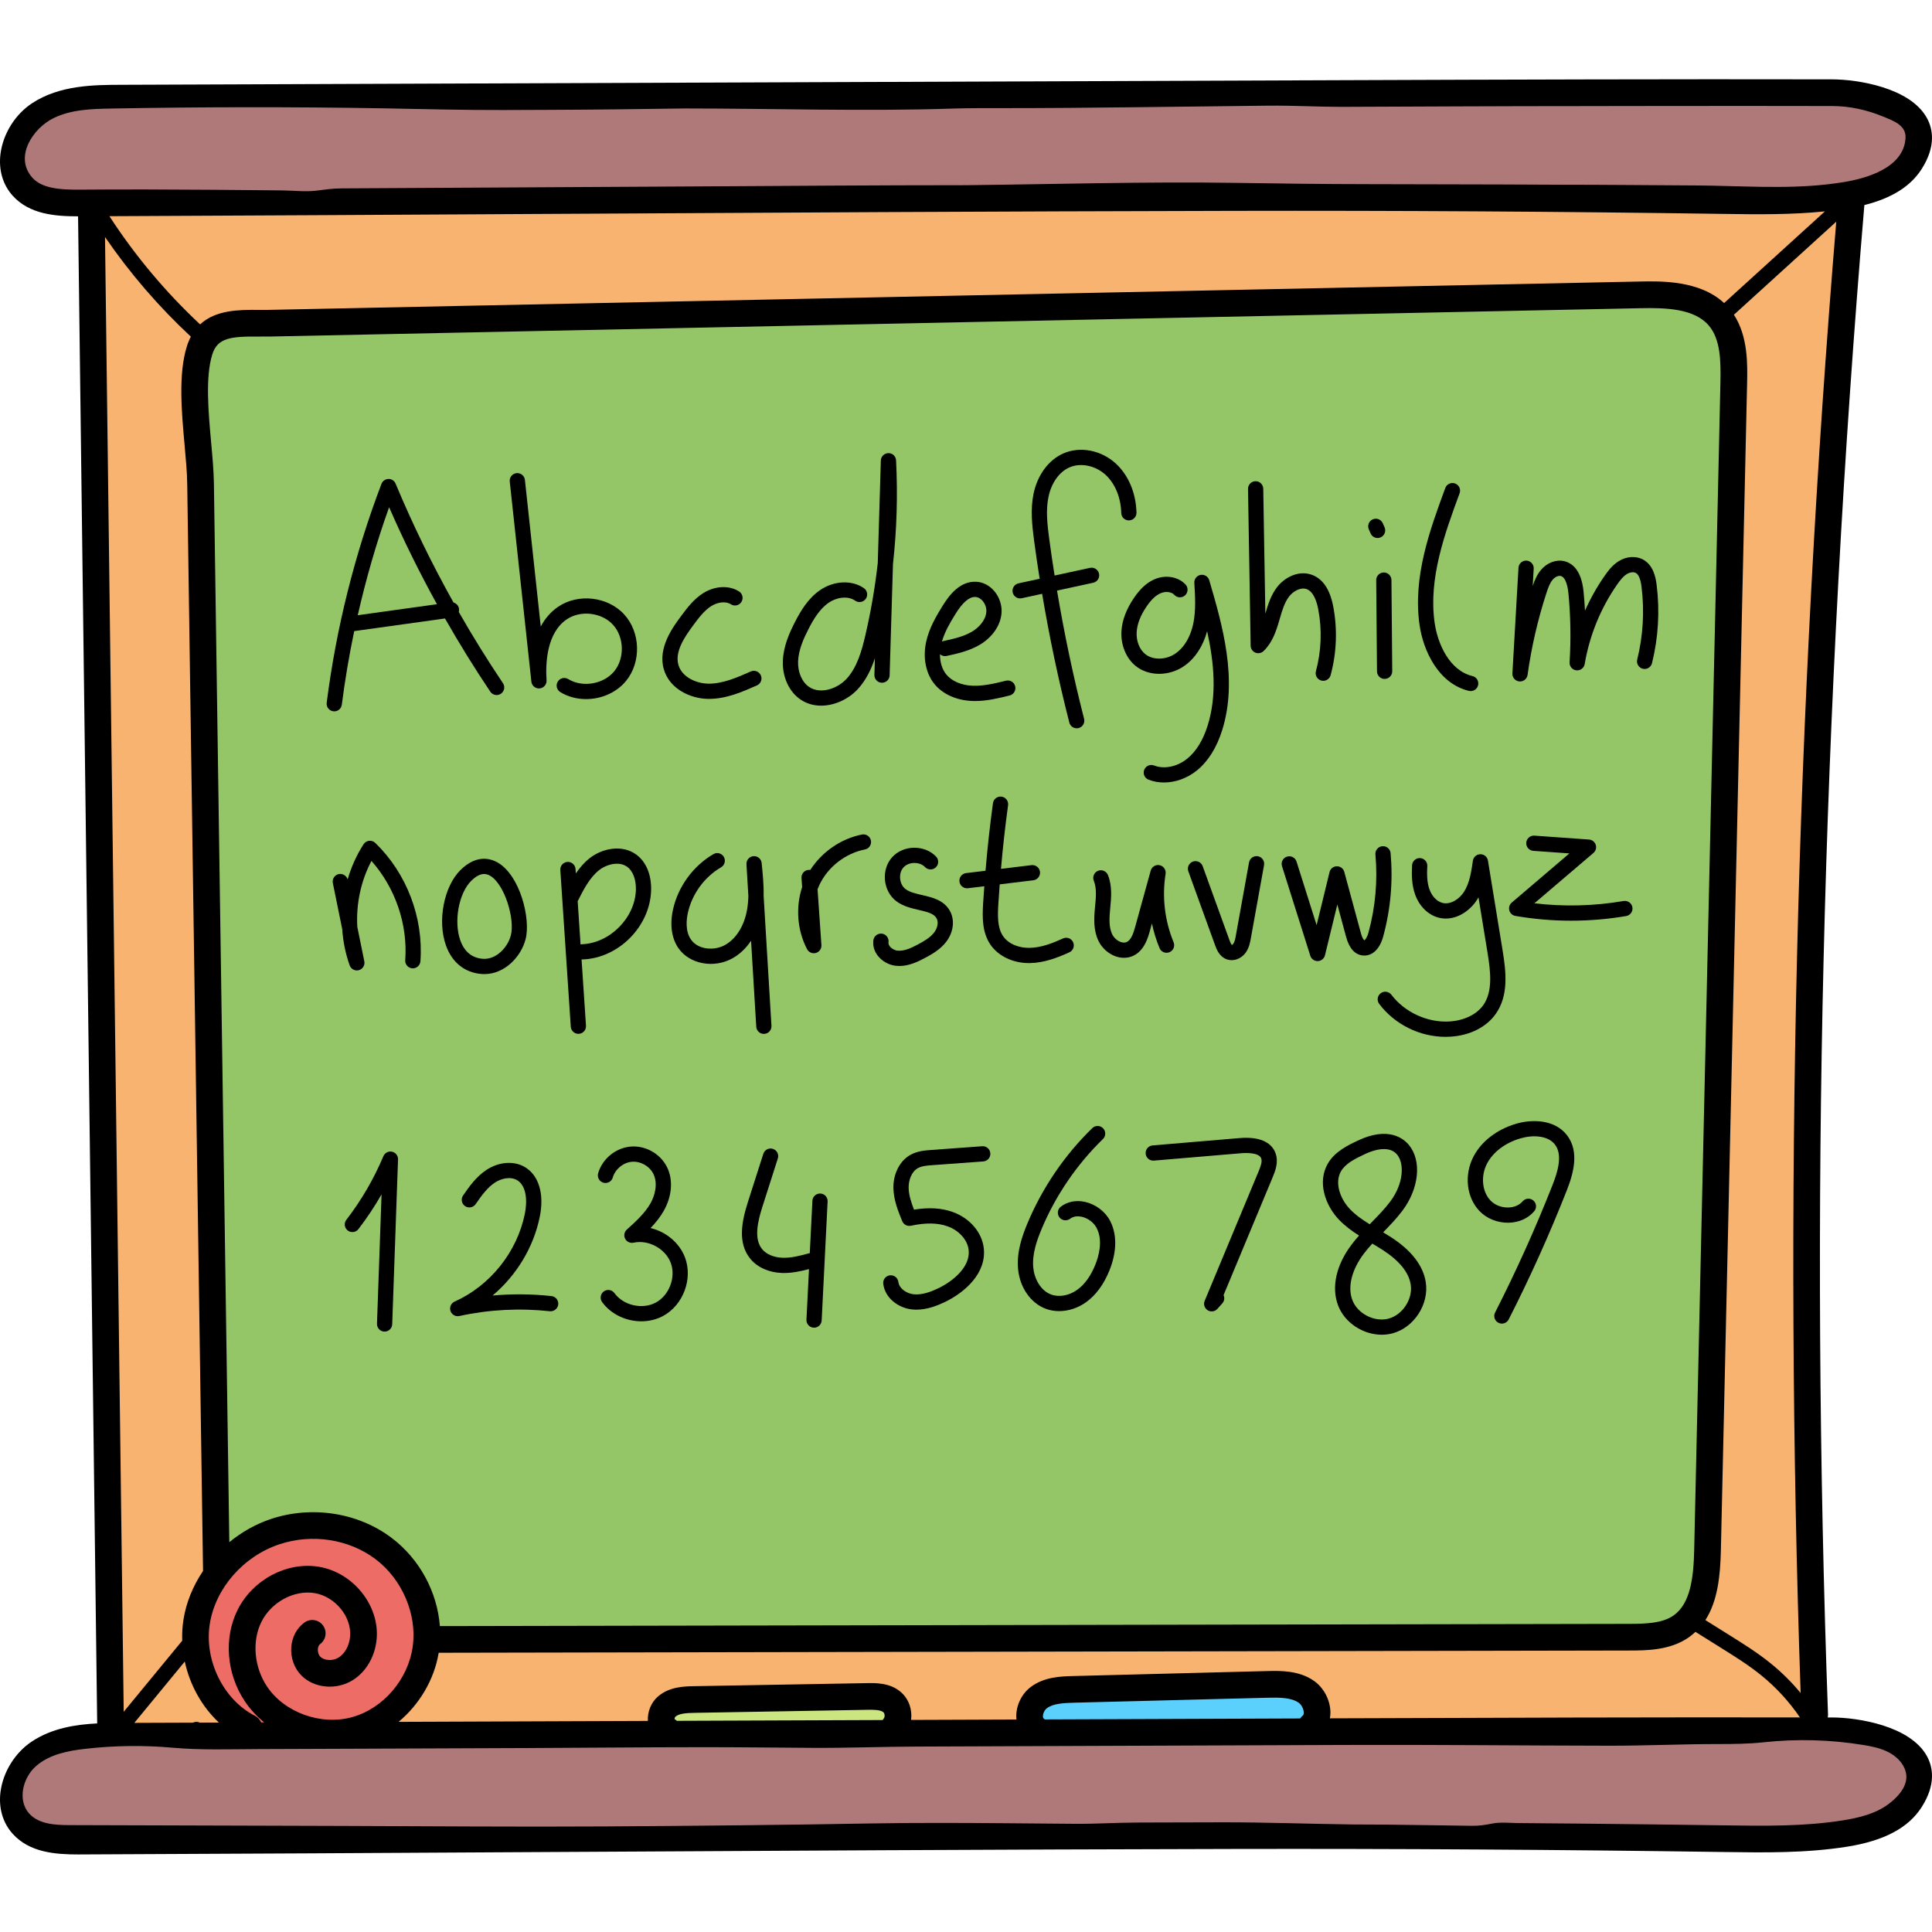
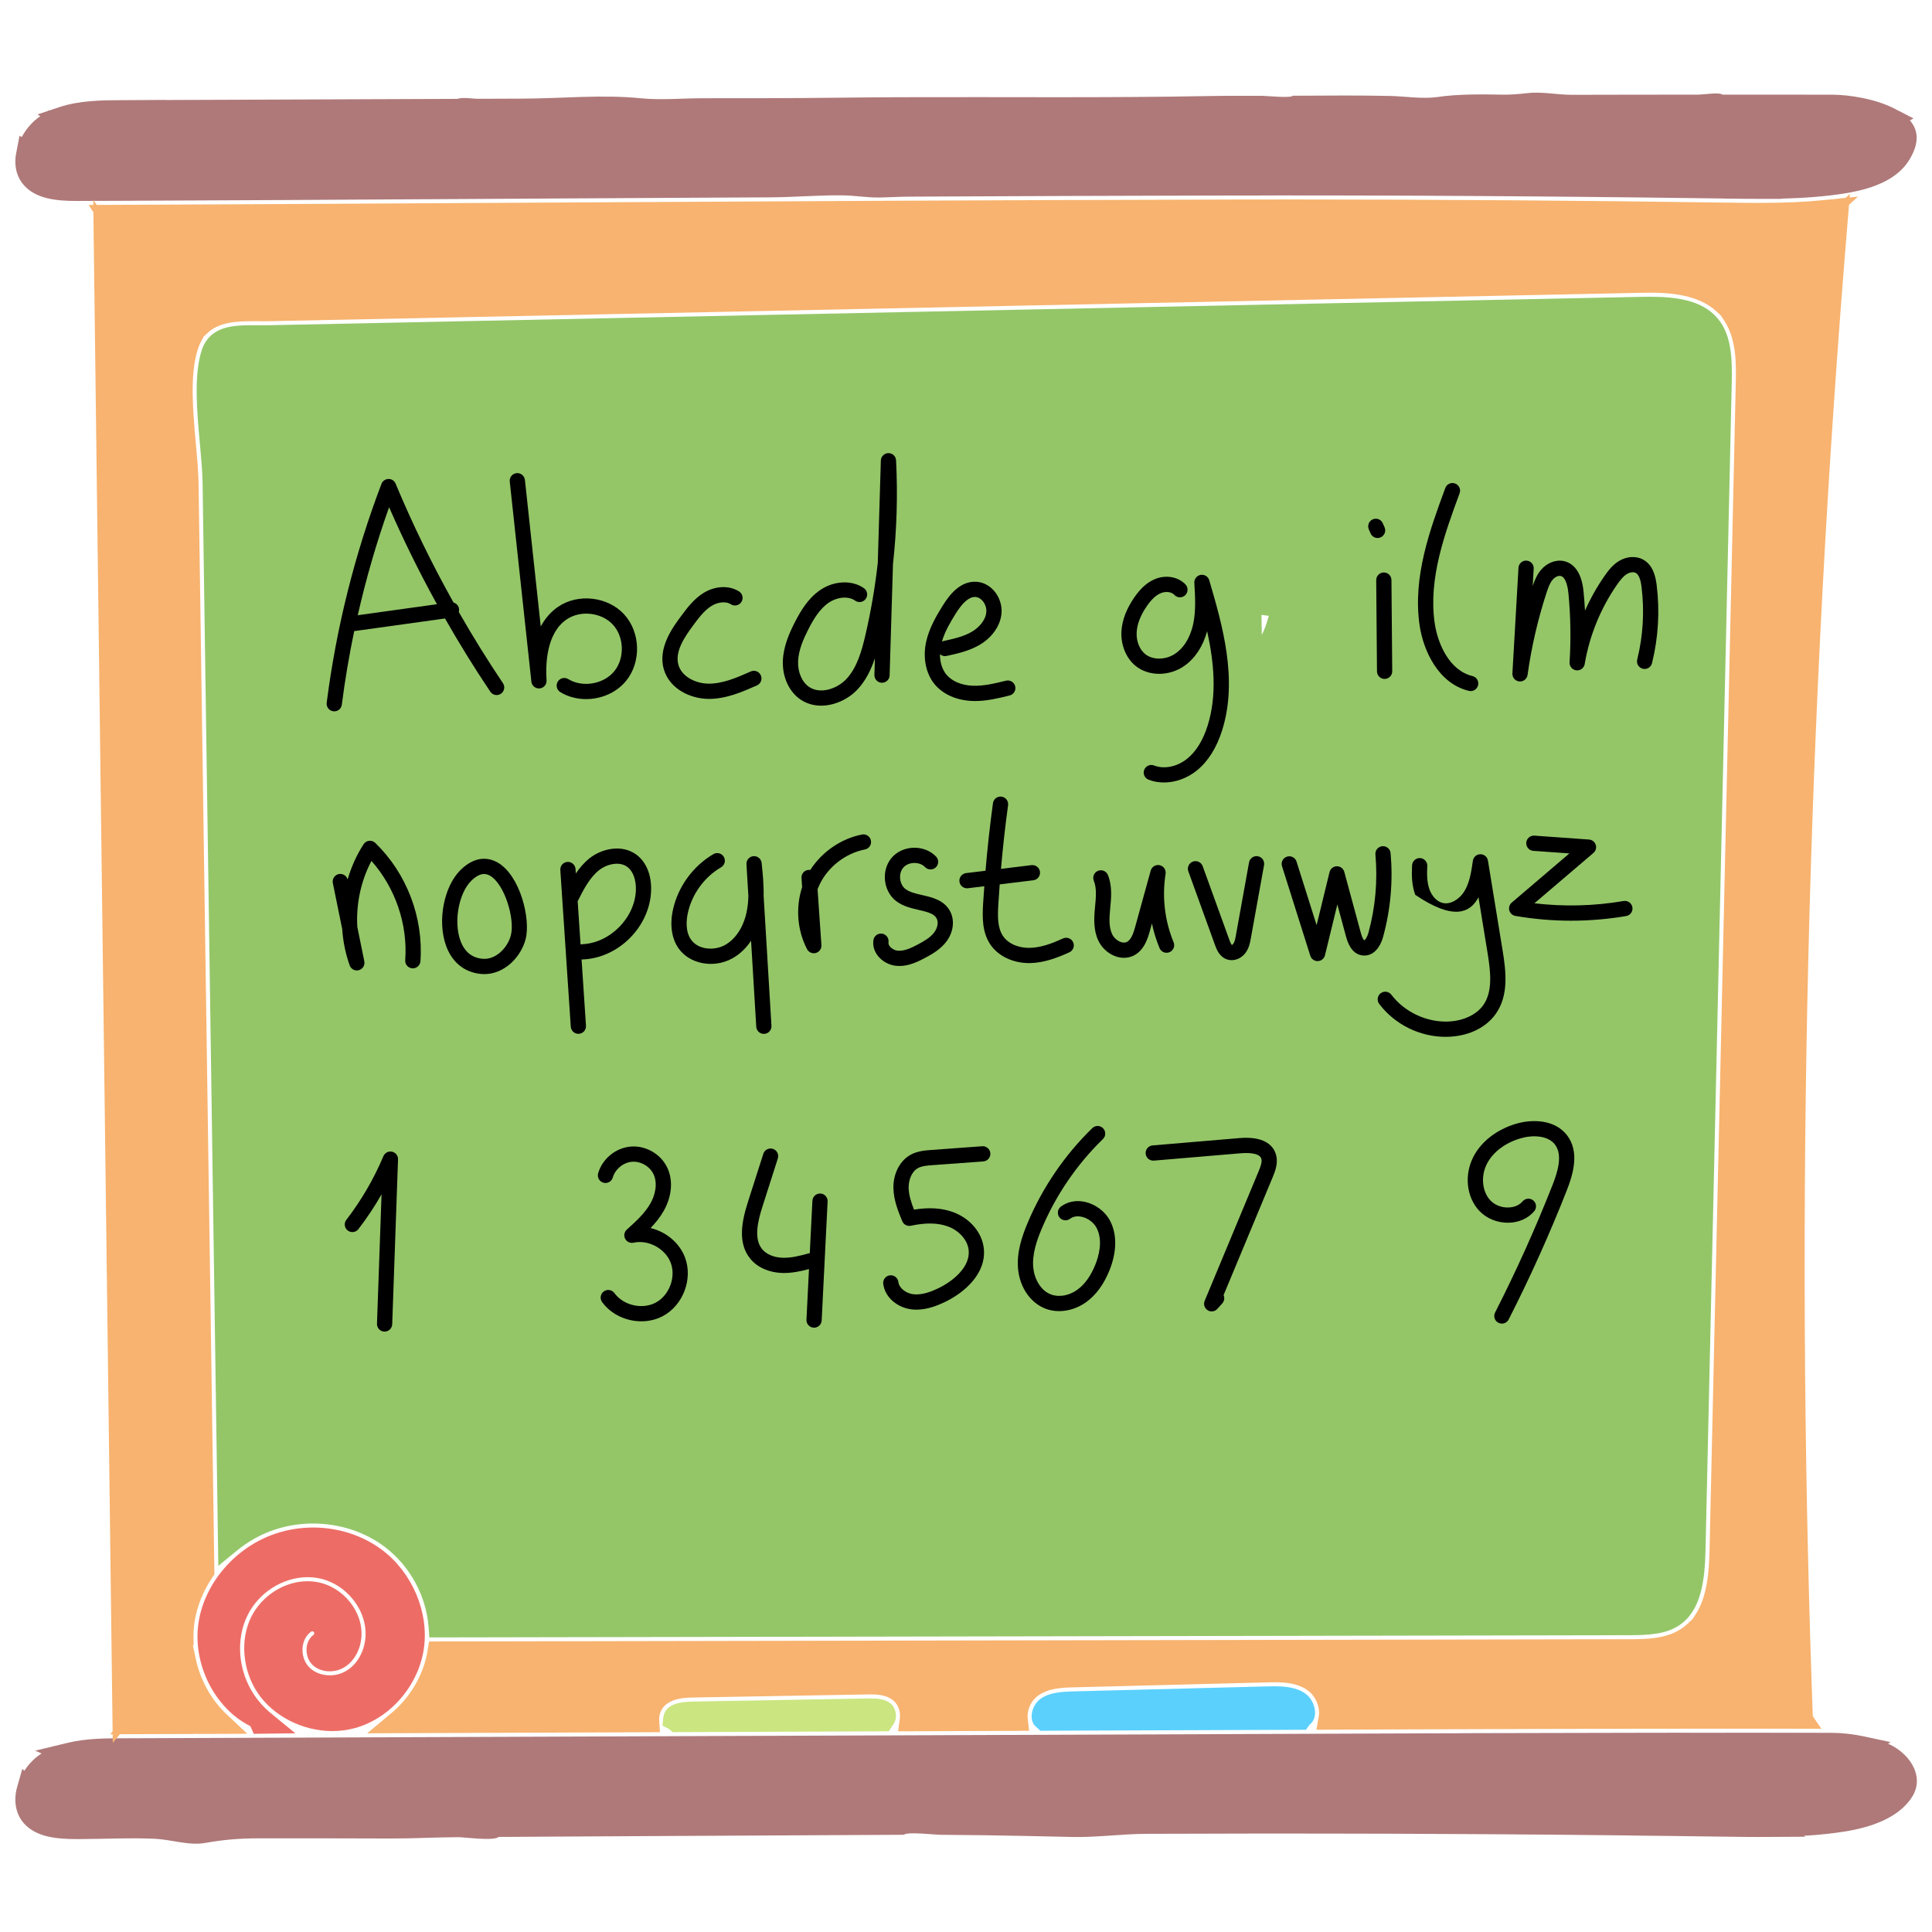
<svg xmlns="http://www.w3.org/2000/svg" height="512pt" version="1.1" viewBox="0 -21 512.002 512" width="512pt">
  <g id="surface1">
    <path d="M 274.691 436.723 L 274.668 436.707 L 274.844 436.879 L 275.711 437.668 L 346.086 437.406 L 346.98 436.16 C 347.008 436.117 347.039 436.074 347.094 436.027 C 348.055 435.285 348.555 434.109 348.508 432.73 C 348.449 430.805 347.375 428.801 345.84 427.754 C 343.461 426.113 340.469 425.887 337.586 425.887 C 336.992 425.887 336.383 425.898 335.754 425.914 L 284.578 427.234 C 281.066 427.328 277.965 427.551 275.625 429.309 C 274.289 430.305 273.391 432.129 273.391 433.844 C 273.391 435.066 273.852 436.082 274.691 436.723 Z M 274.691 436.723 " style=" stroke:none;fill-rule:nonzero;fill:rgb(35.686%,81.569%,98.824%);fill-opacity:1;" />
    <path d="M 236.082 430.496 C 234.684 429.27 232.59 429.105 230.73 429.105 C 230.438 429.105 230.164 429.109 229.879 429.113 L 184.074 429.926 C 181.262 429.977 178.793 430.145 176.973 431.711 C 176.016 432.582 175.812 433.832 175.77 434.328 L 175.551 436.293 L 177.324 437.215 L 178.246 438.039 L 235.523 437.816 L 236.488 436.363 L 236.484 436.348 C 237.891 434.73 237.711 431.953 236.082 430.496 Z M 236.082 430.496 " style=" stroke:none;fill-rule:nonzero;fill:rgb(79.608%,89.804%,50.196%);fill-opacity:1;" />
    <path d="M 506.457 11.289 L 506.152 10.883 L 507.109 10.387 L 504.938 9.27 L 504.848 9.152 L 504.781 9.188 L 501.953 7.734 C 497.086 5.23 490.191 4.102 485.516 4.094 C 478.711 4.082 471.93 4.074 465.141 4.074 L 459.141 4.074 C 459.141 4.074 456.477 4.074 456.477 4.074 C 455.652 3.395 451.324 4.074 450.176 4.078 C 447.938 4.078 445.695 4.078 443.457 4.082 C 438.973 4.086 434.488 4.09 430.008 4.098 C 425.52 4.102 421.031 4.113 416.543 4.125 C 412.668 4.133 408.609 3.223 404.77 3.676 C 402.504 3.941 400.418 4.117 398.09 4.082 C 392.348 3.988 386.566 3.895 380.867 4.715 C 376.906 5.281 372.398 4.512 368.387 4.426 C 364.363 4.34 360.168 4.312 356.246 4.312 C 356.246 4.312 342.598 4.371 342.598 4.371 C 342.141 5.055 335.461 4.395 334.625 4.398 C 329.918 4.418 325.207 4.355 320.504 4.449 C 293.352 4.973 266.031 4.656 238.82 4.758 C 226.941 4.801 215.051 5.016 203.188 5.016 C 197.609 5.031 192.027 5.031 186.445 5.031 C 180.961 5.027 175.156 5.582 169.699 5.031 C 159.508 4.008 148.895 5.102 138.602 5.137 C 134.664 5.152 130.73 5.168 126.793 5.18 C 125.246 5.188 122.703 4.688 121.219 5.203 C 121.219 5.203 113.66 5.234 113.668 5.23 C 113.668 5.23 70.777 5.395 70.785 5.398 L 43.844 5.5 L 43.879 5.477 L 32.148 5.543 C 27.23 5.562 21.113 5.59 15.699 7.398 L 13 8.301 L 12.926 8.227 L 12.664 8.41 L 9.961 9.316 L 10.672 9.801 C 8.938 10.965 7.41 12.574 6.262 14.469 L 5.742 15.332 L 5.172 14.969 L 4.297 19.539 C 4.25 19.754 4.207 19.969 4.16 20.277 C 3.777 23.383 4.547 26.098 6.383 28.133 C 9.66 31.758 15.055 32.258 20.402 32.258 L 21.254 32.254 C 25.777 32.242 30.32 32.223 34.871 32.203 C 34.871 32.203 35.953 32.199 35.965 32.188 L 41.98 32.164 C 51.969 32.121 61.973 32.074 71.973 32.023 C 71.973 32.023 83.453 31.965 83.441 31.961 C 83.441 31.961 108.668 31.828 108.676 31.82 C 108.676 31.82 141.973 31.633 141.973 31.633 C 155.719 31.555 169.461 31.48 183.207 31.406 C 190.203 31.367 197.199 31.332 204.199 31.297 C 210.609 31.262 216.984 30.688 223.332 30.77 C 226.719 30.812 229.91 31.418 233.285 31.34 C 235.883 31.281 238.484 31.125 241.082 31.113 C 246.27 31.09 251.457 31.066 256.645 31.043 C 273.34 30.969 289.98 30.898 306.668 30.863 C 306.668 30.863 306.746 30.863 306.762 30.863 C 306.762 30.863 309.75 30.855 309.75 30.855 C 315.523 30.84 321.293 30.824 327.055 30.812 C 330.383 30.805 333.707 30.805 337.035 30.805 C 337.035 30.805 338.594 30.805 338.602 30.793 L 342.266 30.793 C 364.129 30.793 386.285 30.887 408.199 31.07 L 418.711 31.164 C 428.734 31.254 438.742 31.375 448.719 31.504 L 455.02 31.586 L 455.398 31.594 C 455.816 31.602 456.242 31.613 456.66 31.613 L 456.961 31.625 C 460.164 31.664 463.395 31.703 466.637 31.703 L 472.172 31.703 L 472.129 31.633 C 478.648 31.473 484.008 31.031 488.914 30.246 C 497.434 28.887 502.961 26.07 505.82 21.625 C 508.109 18.031 508.535 14.875 507.117 12.301 C 506.902 11.891 506.672 11.578 506.457 11.289 Z M 506.457 11.289 " style=" stroke:none;fill-rule:nonzero;fill:rgb(68.627%,47.451%,47.451%);fill-opacity:1;" />
    <path d="M 507.539 448.344 C 506.438 445.172 503.52 442.449 500.359 441.117 L 501.004 440.676 L 494.148 439.203 C 491.242 438.578 488.18 438.227 485.512 438.215 C 479.613 438.203 473.711 438.195 467.82 438.195 L 461.98 438.195 C 461.98 438.195 459.215 438.195 459.215 438.195 C 455.438 438.195 451.652 438.199 447.867 438.203 L 447.895 438.188 L 436.574 438.203 C 424.023 438.223 411.453 438.254 398.855 438.285 L 387.535 438.312 L 387.562 438.328 C 381.172 438.348 374.781 438.367 368.363 438.391 C 368.363 438.391 335.707 438.508 335.707 438.516 C 335.707 438.516 226.062 438.93 226.055 438.93 C 226.055 438.93 182.359 439.098 182.352 439.09 C 182.352 439.09 152.094 439.207 152.094 439.207 L 76.887 439.496 C 76.887 439.496 48.633 439.598 48.629 439.602 L 32.152 439.664 C 27.996 439.676 22.824 439.688 17.977 440.859 L 9.332 442.945 L 11.031 443.691 C 10.941 443.746 10.855 443.801 10.762 443.859 C 9.277 444.836 7.957 446.129 6.848 447.707 L 6.445 448.273 L 5.91 447.781 L 4.574 452.461 C 4.387 453.117 4.254 453.734 4.16 454.398 C 3.781 457.504 4.547 460.219 6.383 462.258 C 9.66 465.879 15.059 466.379 20.402 466.379 L 21.262 466.375 C 27.805 466.348 34.445 466 40.98 466.293 C 45.418 466.492 50.051 468.18 54.469 467.387 C 59.195 466.539 63.445 466.191 68.34 466.18 C 80.031 466.16 91.723 466.18 103.41 466.223 C 109.457 466.246 115.379 465.902 121.406 465.871 C 123.023 465.863 130.98 466.957 132.129 465.805 L 135.023 465.793 C 135.023 465.793 150.289 465.707 150.293 465.703 C 150.293 465.703 187.727 465.496 187.73 465.5 L 188.648 465.496 C 205.074 465.406 221.594 465.324 238.156 465.246 C 238.156 465.246 239.555 465.238 239.562 465.234 C 240.293 464.375 247.742 465.23 249.223 465.242 C 253.18 465.262 257.133 465.305 261.086 465.359 C 268.742 465.473 276.395 465.641 284.047 465.816 C 290.648 465.969 297.207 465.008 303.895 464.984 C 311.613 464.965 319.332 464.941 327.051 464.926 C 327.051 464.926 331.84 464.926 331.852 464.914 C 331.852 464.914 344.211 464.914 344.211 464.914 L 353.918 464.926 C 363.809 464.934 374.145 464.969 385.512 465.035 C 385.512 465.035 395.219 465.09 395.215 465.086 C 406.824 465.16 418.957 465.27 432.082 465.418 L 432.055 465.434 L 443.027 465.555 C 447.574 465.605 452.129 465.664 456.711 465.734 L 456.949 465.734 C 460.414 465.793 463.246 465.82 465.863 465.82 C 466.508 465.82 467.152 465.816 467.797 465.812 L 478.473 465.754 L 478.059 465.508 C 482.07 465.27 485.586 464.898 488.914 464.367 C 495.277 463.352 503.18 460.965 506.805 455.074 C 508.195 452.816 508.277 450.48 507.539 448.344 Z M 507.539 448.344 " style=" stroke:none;fill-rule:nonzero;fill:rgb(68.627%,47.451%,47.451%);fill-opacity:1;" />
    <path d="M 24.746 35.25 L 29.844 437.84 L 29.227 438.594 L 29.855 438.594 L 29.883 440.883 L 31.773 438.586 L 51.883 438.52 L 52.062 438.43 L 52.234 438.516 L 65.539 438.465 L 60.055 433.309 C 56.004 429.5 53.109 424.312 51.902 418.703 L 51.125 415.082 L 51.324 414.836 L 51.289 413.707 C 51.234 411.988 51.324 410.328 51.562 408.773 C 52.195 404.715 53.832 400.645 56.293 397.004 L 56.824 396.223 L 52.621 107.164 C 52.578 104.051 52.254 100.449 51.902 96.598 C 51.141 88.125 50.273 78.523 52.352 71.77 C 52.602 70.973 52.891 70.266 53.234 69.605 L 53.98 68.188 L 55.078 67.168 C 58.094 64.352 62.824 64.117 67.02 64.117 C 67.523 64.117 70.02 64.125 70.02 64.125 C 70.527 64.125 71.031 64.125 71.531 64.113 L 121.145 63.094 L 434.672 56.602 C 435.484 56.586 436.391 56.566 437.367 56.566 C 442.594 56.566 450.098 57.082 454.867 61.512 L 456.07 62.629 L 456.992 64.047 C 460.25 69.059 460.105 75.707 460 80.555 L 453.051 389.828 C 452.922 395.605 452.391 402.129 449.43 406.715 L 448.539 408.098 L 447.281 409.262 C 446.738 409.766 446.266 410.152 445.797 410.48 C 441.609 413.391 436.129 413.402 431.715 413.414 L 113.715 414.008 L 113.301 416.516 C 112.27 422.781 108.773 428.793 103.711 433.008 L 97.301 438.344 L 174.879 438.051 L 174.695 434.891 C 174.609 433.352 175.234 431.809 176.336 430.859 C 178.527 428.957 181.711 428.898 184.055 428.852 L 229.855 428.043 C 230.141 428.039 230.453 428.031 230.789 428.031 C 232.695 428.031 235.105 428.223 236.789 429.691 C 238.066 430.809 238.707 432.613 238.469 434.406 L 238.012 437.816 L 272.711 437.68 L 272.355 434.371 C 272.336 434.199 272.32 434.031 272.32 433.852 C 272.32 431.758 273.344 429.688 274.984 428.453 C 277.781 426.348 281.516 426.246 284.559 426.164 L 335.754 424.852 C 336.398 424.836 337.086 424.816 337.809 424.816 C 340.605 424.816 343.82 425.062 346.453 426.879 C 348.262 428.117 349.516 430.465 349.574 432.742 C 349.586 433.102 349.559 433.461 349.488 433.867 L 348.871 437.402 L 356.242 437.363 C 389.355 437.242 424.57 437.121 459.062 437.121 C 465.035 437.121 471.02 437.125 476.996 437.133 L 482.684 437.141 L 480.402 433.797 L 480.191 427.57 C 475.758 298.188 478.93 167.113 489.621 37.992 L 490.012 33.266 L 492.387 31.105 L 490.172 31.332 L 490.25 30.395 L 489.102 31.441 L 483.328 32.027 C 478.293 32.539 472.93 32.77 465.949 32.77 C 465.949 32.77 465.945 32.77 465.945 32.77 C 462.988 32.77 460.117 32.73 456.895 32.684 L 456.656 32.684 C 419.059 32.141 380.914 31.867 343.289 31.867 C 337.875 31.867 332.465 31.871 327.066 31.883 C 267.617 32 207.121 32.336 148.617 32.668 L 135.383 32.742 C 100.535 32.938 64.5 33.145 28.992 33.293 L 25.645 33.309 L 24.707 31.941 L 24.727 33.312 L 23.496 33.316 Z M 24.746 35.25 " style=" stroke:none;fill-rule:nonzero;fill:rgb(96.863%,70.196%,43.529%);fill-opacity:1;" />
    <path d="M 112.352 415.746 C 113.676 406.191 109.23 395.754 101.297 389.777 C 96.191 385.93 89.691 383.809 83 383.809 C 79.613 383.809 76.289 384.344 73.113 385.398 C 62.496 388.926 54.262 398.383 52.625 408.934 C 50.934 419.797 56.777 431.598 66.215 436.379 C 66.258 436.402 66.363 436.457 66.453 436.66 L 67.25 438.477 L 78.281 438.344 L 71.898 433.121 C 70.086 431.637 68.547 429.953 67.328 428.121 C 63.082 421.73 62.422 413.438 65.645 406.992 C 68.633 400.996 75.023 396.969 81.543 396.969 C 82.383 396.969 83.223 397.035 84.035 397.172 C 91.629 398.434 97.488 405.723 96.832 413.082 C 96.496 416.805 94.621 420.051 91.812 421.762 C 90.508 422.559 88.984 422.98 87.398 422.98 C 85.301 422.98 83.34 422.23 82.02 420.922 C 80.719 419.637 80.035 417.691 80.18 415.715 C 80.312 413.93 81.133 412.359 82.422 411.418 C 82.52 411.348 82.629 411.312 82.742 411.312 C 82.844 411.312 83.035 411.34 83.176 411.535 C 83.285 411.68 83.289 411.832 83.273 411.93 C 83.258 412.031 83.207 412.172 83.035 412.297 C 82 413.07 81.348 414.352 81.246 415.789 C 81.121 417.449 81.688 419.082 82.777 420.172 C 83.898 421.281 85.566 421.918 87.359 421.918 C 88.746 421.918 90.133 421.535 91.266 420.84 C 93.773 419.301 95.453 416.371 95.766 412.992 C 96.379 406.164 90.926 399.406 83.867 398.234 C 83.105 398.105 82.32 398.039 81.531 398.039 C 75.414 398.039 69.41 401.832 66.594 407.469 C 63.594 413.477 64.242 421.543 68.219 427.543 C 72.34 433.746 80.133 437.754 88.07 437.754 C 90.168 437.754 92.219 437.477 94.168 436.93 C 103.504 434.32 110.984 425.605 112.352 415.746 Z M 112.352 415.746 " style=" stroke:none;fill-rule:nonzero;fill:rgb(92.941%,42.745%,40%);fill-opacity:1;" />
    <path d="M 437.121 57.645 C 436.293 57.645 435.469 57.656 434.656 57.672 L 121.156 64.152 C 104.629 64.504 88.086 64.844 71.562 65.184 C 71.055 65.191 70.543 65.195 70.031 65.195 L 67.367 65.188 C 62.082 65.188 55.504 65.188 53.383 72.07 C 51.344 78.695 52.207 88.172 52.973 96.535 C 53.316 100.375 53.641 104.004 53.691 107.145 L 57.859 393.969 L 62.676 390.012 C 65.754 387.477 69.152 385.586 72.773 384.379 C 76.039 383.297 79.469 382.75 82.965 382.75 C 89.914 382.75 96.652 384.938 101.938 388.918 C 108.594 393.93 112.945 401.867 113.578 410.16 L 113.793 412.938 L 431.719 412.344 C 436.953 412.332 441.578 412.117 445.191 409.598 C 450.859 405.672 451.801 397.762 451.98 389.801 L 458.93 80.527 C 459.074 73.984 458.895 67.75 455.168 63.352 C 450.906 58.324 443.652 57.645 437.121 57.645 Z M 405.137 134.5 L 407.082 134.875 C 407.047 134.98 407.012 135.09 406.977 135.191 C 406.109 137.859 405.324 140.566 404.629 143.297 Z M 354.352 214.527 L 355.281 217.941 L 353.516 217.965 Z M 102.176 295.066 L 100.449 294.578 C 101.102 293.414 101.727 292.234 102.316 291.039 Z M 230.953 152.844 C 231.473 151.242 231.883 149.629 232.242 148.09 C 232.582 146.609 232.891 145.145 233.191 143.68 L 232.902 153.188 Z M 304.398 223.004 L 305.586 218.699 C 305.699 220.16 305.898 221.617 306.188 223.055 Z M 319.012 145.539 C 319.09 145.23 319.156 144.934 319.211 144.668 C 319.453 143.441 319.594 142.207 319.668 140.98 C 320.066 142.492 320.457 144.02 320.812 145.582 Z M 336.07 142.82 C 335.629 144.328 335.133 145.871 334.391 147.227 L 334.301 141.941 L 336.25 142.207 C 336.246 142.219 336.07 142.82 336.07 142.82 Z M 419.172 145.902 C 419.152 144.391 419.105 142.875 419.027 141.359 L 420.801 141.688 C 420.199 143.07 419.656 144.477 419.172 145.902 Z M 419.172 145.902 " style=" stroke:none;fill-rule:nonzero;fill:rgb(58.039%,77.647%,40.784%);fill-opacity:1;" />
-     <path d="M 485.523 434.145 C 485.141 434.145 484.758 434.145 484.375 434.145 C 484.426 433.887 484.453 433.625 484.445 433.352 C 479.656 300.445 482.902 165.879 494.078 33.344 C 501.324 31.527 506.316 28.395 509.242 23.82 C 513.168 17.68 512.188 13.082 510.668 10.305 C 506.25 2.207 492.289 0.043 485.527 0.027 C 442.516 -0.059 399.824 0.082 356.234 0.246 L 32.137 1.473 C 24.891 1.5 15.875 1.535 8.539 6.332 C 4.043 9.273 0.824 14.41 0.133 19.738 C -0.414 24 0.73 27.949 3.367 30.867 C 7.82 35.797 14.582 36.324 20.688 36.328 L 25.734 434.098 L 25.754 435.723 C 20.004 436.012 13.836 436.988 8.539 440.449 C 4.043 443.391 0.824 448.527 0.133 453.859 C -0.414 458.117 0.73 462.066 3.367 464.984 C 7.84 469.938 14.641 470.449 20.766 470.449 C 20.938 470.449 21.105 470.449 21.277 470.445 C 61.562 470.281 102.516 470.047 142.121 469.824 C 202.738 469.48 265.418 469.125 327.066 468.996 C 370.047 468.914 413.621 469.18 456.605 469.801 L 456.895 469.805 C 467.605 469.961 478.68 470.121 489.559 468.383 C 499.301 466.828 505.738 463.41 509.242 457.938 C 513.172 451.801 512.188 447.199 510.672 444.422 C 506.246 436.324 492.289 434.16 485.523 434.145 Z M 477.188 427.668 C 474.812 424.797 472.164 422.164 469.254 419.809 C 465.762 416.98 461.945 414.594 458.254 412.285 L 451.945 408.34 C 455.207 403.293 455.898 396.59 456.051 389.891 L 463 80.625 C 463.113 75.574 463.262 68.18 459.508 62.41 L 486.629 37.746 C 475.926 166.977 472.75 298.082 477.188 427.668 Z M 348.148 424.398 C 344.129 421.633 339.23 421.762 335.652 421.852 L 284.473 423.168 C 281.219 423.25 276.758 423.367 273.176 426.059 C 270.793 427.848 269.316 430.836 269.32 433.855 C 269.324 434.141 269.34 434.418 269.367 434.691 L 241.441 434.797 C 241.801 432.125 240.887 429.293 238.762 427.438 C 235.91 424.938 232.086 425.004 229.801 425.047 L 184 425.855 C 181.371 425.902 177.395 425.973 174.371 428.59 C 172.555 430.156 171.562 432.613 171.695 435.062 L 105.625 435.312 C 111.129 430.73 115.078 424.156 116.258 417 L 431.719 416.406 C 436.289 416.398 442.547 416.387 447.512 412.941 C 448.168 412.484 448.762 411.984 449.32 411.461 L 456.109 415.711 C 459.699 417.953 463.41 420.273 466.715 422.949 C 470.676 426.156 474.133 429.918 477 434.133 C 436.867 434.078 396.941 434.207 356.23 434.363 L 352.441 434.375 C 352.539 433.812 352.59 433.234 352.574 432.641 C 352.492 429.43 350.758 426.191 348.148 424.398 Z M 345.508 432.824 C 345.516 433.105 345.477 433.48 345.254 433.648 C 344.969 433.867 344.742 434.129 344.543 434.41 L 276.867 434.664 C 276.754 434.555 276.645 434.441 276.516 434.344 C 276.43 434.281 276.391 434.047 276.391 433.844 C 276.387 433.07 276.832 432.152 277.422 431.711 C 279.066 430.477 281.672 430.312 284.656 430.234 L 335.832 428.918 C 339.211 428.832 342.176 428.871 344.141 430.223 C 344.895 430.742 345.484 431.859 345.508 432.824 Z M 234.223 434.383 C 234.105 434.523 234.008 434.676 233.914 434.828 L 179.391 435.035 C 179.195 434.863 178.988 434.707 178.758 434.582 C 178.777 434.34 178.875 434.039 178.996 433.934 C 180 433.066 181.996 432.961 184.125 432.922 L 229.926 432.117 C 231.191 432.094 233.309 432.059 234.109 432.758 C 234.488 433.09 234.551 434 234.223 434.383 Z M 85.598 409.762 C 84.449 408.188 82.238 407.844 80.66 408.996 C 78.652 410.465 77.387 412.832 77.188 415.496 C 76.977 418.328 77.992 421.152 79.906 423.055 C 83.285 426.41 89.082 426.953 93.383 424.32 C 96.996 422.113 99.402 418.012 99.82 413.352 C 100.613 404.488 93.609 395.723 84.531 394.215 C 76.043 392.801 66.969 397.617 62.957 405.652 C 59.27 413.039 60.004 422.512 64.832 429.789 C 66.258 431.938 68.02 433.828 70.004 435.449 L 69.199 435.453 C 68.883 434.723 68.336 434.094 67.574 433.707 C 59.242 429.488 54.09 419.039 55.59 409.398 C 57.066 399.926 64.488 391.426 74.059 388.246 C 82.711 385.375 92.457 386.879 99.492 392.172 C 106.582 397.508 110.559 406.82 109.379 415.336 C 108.172 424.051 101.586 431.746 93.359 434.047 C 85.078 436.363 75.348 432.852 70.723 425.879 C 67.32 420.754 66.742 413.895 69.281 408.809 C 71.898 403.566 77.953 400.289 83.375 401.191 C 88.852 402.102 93.246 407.492 92.777 412.723 C 92.562 415.129 91.383 417.258 89.699 418.289 C 88.168 419.227 85.965 419.109 84.887 418.043 C 84.438 417.59 84.18 416.801 84.238 416.027 C 84.258 415.746 84.359 415.051 84.836 414.703 C 86.41 413.551 86.754 411.336 85.598 409.762 Z M 434.574 53.605 L 121.078 60.09 C 104.539 60.434 88.004 60.773 71.469 61.113 C 70.5 61.137 69.512 61.129 68.523 61.121 C 63.547 61.09 57.23 61.051 53.031 64.969 C 43.883 56.414 35.812 46.793 28.996 36.293 C 66.746 36.129 104.957 35.914 141.996 35.703 C 202.652 35.359 265.375 35.004 327.066 34.879 C 370.035 34.789 413.613 35.059 456.605 35.684 L 456.895 35.688 C 465.66 35.816 474.676 35.93 483.625 35.016 L 456.91 59.312 C 450.422 53.285 440.23 53.488 434.574 53.605 Z M 455.93 80.465 L 448.98 389.73 C 448.82 396.898 448.043 403.969 443.48 407.137 C 440.566 409.16 436.422 409.332 431.707 409.34 L 116.57 409.934 C 115.883 400.887 111.211 392.145 103.738 386.52 C 94.879 379.852 82.656 377.941 71.832 381.539 C 67.773 382.887 64.031 385.02 60.77 387.699 L 56.688 107.102 C 56.641 103.844 56.309 100.164 55.957 96.27 C 55.223 88.16 54.395 78.969 56.25 72.953 C 57.598 68.578 61.027 68.133 68.477 68.191 C 69.531 68.195 70.582 68.203 71.613 68.184 C 88.148 67.844 104.688 67.5 121.223 67.16 L 434.719 60.676 C 441.496 60.531 449.039 60.766 452.875 65.297 C 455.93 68.895 456.062 74.527 455.93 80.465 Z M 50.582 68.215 C 50.164 69.008 49.797 69.887 49.496 70.871 C 47.23 78.215 48.125 88.141 48.914 96.902 C 49.254 100.664 49.574 104.211 49.617 107.203 L 53.809 395.32 C 51.156 399.258 49.324 403.688 48.605 408.309 C 48.32 410.137 48.23 411.973 48.289 413.801 L 32.785 432.645 L 27.828 41.805 C 34.414 51.41 42.039 60.266 50.582 68.215 Z M 48.969 419.328 C 50.301 425.52 53.48 431.242 58.004 435.492 L 52.953 435.512 C 52.375 435.227 51.707 435.238 51.148 435.52 L 35.602 435.578 Z M 21.246 29.258 C 16.328 29.297 11.254 29.055 8.609 26.125 C 3.641 20.625 8.719 12.977 14.199 10.297 C 18.871 8.016 24.258 7.855 29.457 7.762 C 53.453 7.324 77.457 7.305 101.457 7.703 C 112.078 7.879 122.723 8.199 133.312 8.16 C 137.402 8.145 141.488 8.129 145.578 8.113 C 157.555 8.066 169.527 7.91 181.504 7.742 C 205.109 7.742 228.836 8.543 252.438 7.773 C 256.957 7.629 261.371 7.656 265.887 7.656 C 289.297 7.656 312.75 7.238 336.172 7 C 342.926 6.934 349.547 7.34 356.258 7.316 C 377.445 7.234 398.812 7.117 419.871 7.117 C 422.383 7.109 424.891 7.105 427.402 7.102 C 432.418 7.094 437.434 7.086 442.449 7.082 C 456.836 7.066 471.156 7.066 485.512 7.098 C 490.188 7.105 494.758 8.113 499.07 9.902 C 501.715 11 505.195 12.164 504.984 15.598 C 504.504 23.484 494.699 26.285 488.441 27.285 C 487.07 27.504 485.691 27.691 484.309 27.848 C 472.844 29.164 460.93 28.207 449.375 28.145 C 437.453 28.082 425.527 27.953 413.605 27.953 C 408.434 27.926 403.262 27.902 398.09 27.883 C 386.051 27.836 374.012 27.812 361.973 27.801 C 350.488 27.789 339.008 27.637 327.48 27.461 C 303.688 27.105 279.887 27.816 256.094 28.074 C 232.379 28.074 208.664 28.273 184.953 28.398 C 170.621 28.477 156.289 28.555 141.957 28.637 C 124.789 28.734 107.621 28.832 90.453 28.922 C 88.105 28.938 86.051 29.246 83.781 29.527 C 80.926 29.879 77.793 29.492 74.914 29.461 C 68.91 29.402 62.906 29.344 56.898 29.297 C 45.016 29.207 33.129 29.164 21.246 29.258 Z M 503.461 454.27 C 502.602 455.355 501.52 456.316 500.445 457.121 C 497.023 459.684 492.582 460.742 488.441 461.406 C 478.105 463.055 467.438 462.891 456.996 462.738 L 456.707 462.734 C 443.918 462.547 431.172 462.398 418.355 462.273 C 413.082 462.223 407.812 462.176 402.543 462.137 C 400.227 462.121 397.707 461.812 395.426 462.27 C 393.543 462.645 391.996 462.879 390.027 462.855 C 379.582 462.734 369.133 462.5 358.691 462.5 C 347.082 462.367 335.41 461.91 323.84 461.934 C 317.879 461.949 311.918 461.965 305.957 461.98 C 304.402 461.984 302.852 461.988 301.297 461.996 C 295.84 462.012 290.492 462.371 285.008 462.332 C 279.02 462.289 273.031 462.23 267.043 462.18 C 255.07 462.082 243.094 462.023 231.121 462.23 C 207.539 462.645 183.93 462.875 160.344 463.023 C 136.961 463.168 113.707 462.957 90.32 462.887 C 66.352 462.816 42.379 462.746 18.41 462.672 C 14.582 462.66 10.27 462.441 7.719 459.586 C 4.586 456.078 6.016 450.145 9.543 447.039 C 13.074 443.93 17.973 442.984 22.648 442.453 C 30.305 441.578 38.051 441.48 45.727 442.16 C 53.285 442.828 60.883 442.551 68.492 442.523 C 81.367 442.473 94.246 442.426 107.121 442.379 C 117.852 442.336 128.582 442.297 139.316 442.254 C 155.105 442.195 170.848 442.023 186.664 442.023 C 196.223 442.023 205.785 442.141 215.348 442.199 C 224.543 442.254 233.598 441.898 242.789 441.863 C 254.477 441.82 266.164 441.773 277.852 441.73 C 290.078 441.684 302.309 441.637 314.539 441.59 C 328.465 441.539 342.344 441.484 356.258 441.434 C 379.73 441.344 403.109 441.598 426.586 441.633 C 436.195 441.645 445.691 441.191 455.246 441.191 C 459.426 441.188 463.254 441.168 467.402 440.723 C 476.184 439.777 485.09 440.016 493.805 441.441 C 495.965 441.793 498.145 442.227 500.121 443.176 C 502.098 444.121 503.875 445.641 504.734 447.656 C 505.789 450.121 504.961 452.383 503.461 454.27 Z M 503.461 454.27 " style=" stroke:none;fill-rule:nonzero;fill:rgb(0%,0%,0%);fill-opacity:1;" />
    <path d="M 88.586 167.516 C 89.586 167.516 90.457 166.77 90.586 165.75 C 91.422 159.211 92.523 152.703 93.871 146.25 L 117.926 142.902 C 121.699 149.516 125.699 156 129.938 162.305 C 130.559 163.23 131.816 163.477 132.742 162.855 C 133.664 162.23 133.914 160.977 133.289 160.051 C 129.164 153.914 125.262 147.617 121.586 141.184 C 121.66 140.918 121.691 140.637 121.648 140.344 C 121.535 139.52 120.934 138.887 120.188 138.676 C 114.48 128.469 109.336 117.945 104.84 107.176 C 104.523 106.414 103.777 105.895 102.945 105.934 C 102.121 105.949 101.383 106.465 101.09 107.234 C 93.988 125.906 89.109 145.422 86.578 165.234 C 86.438 166.344 87.219 167.355 88.328 167.496 C 88.414 167.508 88.5 167.516 88.586 167.516 Z M 103.117 113.422 C 106.938 122.168 111.176 130.75 115.797 139.121 L 94.809 142.039 C 97.012 132.348 99.773 122.781 103.117 113.422 Z M 103.117 113.422 " style=" stroke:none;fill-rule:nonzero;fill:rgb(0%,0%,0%);fill-opacity:1;" />
    <path d="M 165.895 159.469 C 169.988 154.484 169.77 146.566 165.406 141.816 C 161.043 137.066 153.172 136.18 147.859 139.836 C 145.98 141.129 144.457 142.879 143.305 145.031 L 139.109 106.18 C 138.988 105.07 137.984 104.27 136.883 104.387 C 135.773 104.508 134.973 105.504 135.09 106.613 L 140.82 159.645 C 140.938 160.738 141.902 161.527 143.004 161.441 C 144.098 161.344 144.918 160.391 144.844 159.293 C 144.551 154.836 144.848 146.812 150.152 143.16 C 153.805 140.645 159.43 141.281 162.434 144.547 C 165.438 147.816 165.594 153.473 162.773 156.902 C 159.957 160.332 154.379 161.277 150.59 158.965 C 149.633 158.383 148.395 158.688 147.812 159.641 C 147.234 160.59 147.535 161.836 148.488 162.414 C 150.547 163.672 152.926 164.27 155.316 164.27 C 159.312 164.273 163.332 162.586 165.895 159.469 Z M 165.895 159.469 " style=" stroke:none;fill-rule:nonzero;fill:rgb(0%,0%,0%);fill-opacity:1;" />
    <path d="M 187.699 164.215 C 187.758 164.215 187.812 164.215 187.871 164.215 C 192.531 164.215 196.816 162.312 200.605 160.633 C 201.621 160.184 202.082 158.988 201.629 157.969 C 201.176 156.949 199.984 156.488 198.965 156.941 C 195.508 158.477 191.547 160.23 187.738 160.176 C 184.488 160.145 180.711 158.426 179.789 155.203 C 178.797 151.723 181.328 147.922 183.773 144.629 C 185.184 142.734 186.641 140.773 188.531 139.594 C 190.004 138.676 192.172 138.184 193.691 139.148 C 194.633 139.746 195.883 139.465 196.48 138.523 C 197.078 137.582 196.797 136.332 195.855 135.734 C 193.215 134.062 189.5 134.23 186.395 136.168 C 183.855 137.75 182.09 140.125 180.531 142.219 C 178.348 145.156 174.281 150.621 175.906 156.312 C 177.438 161.676 183.094 164.168 187.699 164.215 Z M 187.699 164.215 " style=" stroke:none;fill-rule:nonzero;fill:rgb(0%,0%,0%);fill-opacity:1;" />
    <path d="M 212.188 164.41 C 213.848 165.52 215.719 166.008 217.609 166.008 C 221.207 166.008 224.867 164.25 227.234 161.723 C 229.484 159.324 230.875 156.398 231.859 153.438 L 231.727 157.859 C 231.691 158.977 232.57 159.906 233.684 159.938 C 234.809 159.949 235.73 159.098 235.762 157.98 L 236.648 128.496 C 237.664 119.383 237.938 110.188 237.469 101 C 237.414 99.918 236.543 99.074 235.43 99.086 C 234.348 99.094 233.465 99.961 233.434 101.043 L 232.617 128.211 C 231.895 134.664 230.793 141.078 229.316 147.418 C 228.387 151.395 227.16 155.895 224.289 158.957 C 221.879 161.527 217.43 163.062 214.438 161.055 C 212.535 159.781 211.383 157.098 211.504 154.223 C 211.633 151.219 212.953 148.258 214.23 145.758 C 215.527 143.219 217.18 140.395 219.609 138.723 C 221.566 137.375 224.605 136.758 226.629 138.184 C 227.543 138.824 228.805 138.605 229.445 137.691 C 230.086 136.781 229.867 135.52 228.957 134.879 C 225.785 132.648 221 132.859 217.32 135.395 C 214.148 137.578 212.16 140.93 210.633 143.922 C 209.16 146.809 207.629 150.273 207.469 154.055 C 207.289 158.367 209.094 162.336 212.188 164.41 Z M 212.188 164.41 " style=" stroke:none;fill-rule:nonzero;fill:rgb(0%,0%,0%);fill-opacity:1;" />
    <path d="M 257.598 164.762 C 257.867 164.773 258.133 164.781 258.402 164.781 C 261.59 164.781 264.621 164.035 267.559 163.312 C 268.641 163.047 269.305 161.953 269.035 160.867 C 268.77 159.785 267.676 159.125 266.594 159.391 C 263.68 160.105 260.668 160.844 257.762 160.727 C 254.781 160.605 252.234 159.516 250.777 157.734 C 249.668 156.375 249.09 154.469 249.105 152.379 C 249.574 152.785 250.219 152.977 250.871 152.832 C 253.68 152.219 256.859 151.523 259.648 149.871 C 263.004 147.883 265.16 144.742 265.418 141.465 C 265.582 139.379 264.832 137.168 263.418 135.551 C 262.156 134.109 260.488 133.266 258.723 133.172 C 254.43 132.941 251.582 136.68 249.82 139.516 C 248.105 142.266 246.211 145.508 245.426 149.145 C 244.527 153.32 245.359 157.488 247.652 160.293 C 249.84 162.965 253.465 164.594 257.598 164.762 Z M 253.25 141.648 C 255.109 138.66 256.789 137.203 258.371 137.203 C 258.418 137.203 258.465 137.203 258.508 137.207 C 259.41 137.254 260.066 137.855 260.379 138.211 C 261.082 139.016 261.473 140.141 261.391 141.148 C 261.211 143.465 259.309 145.379 257.59 146.395 C 255.363 147.715 252.641 148.312 250.008 148.887 C 249.875 148.918 249.746 148.957 249.625 149.012 C 250.383 146.383 251.82 143.941 253.25 141.648 Z M 253.25 141.648 " style=" stroke:none;fill-rule:nonzero;fill:rgb(0%,0%,0%);fill-opacity:1;" />
-     <path d="M 270.344 137.586 C 270.488 137.586 270.633 137.57 270.777 137.539 L 276.176 136.367 C 278.102 147.836 280.512 159.266 283.383 170.492 C 283.617 171.402 284.438 172.008 285.34 172.008 C 285.508 172.008 285.676 171.988 285.844 171.945 C 286.922 171.668 287.574 170.566 287.297 169.488 C 284.438 158.312 282.039 146.93 280.125 135.512 L 289.711 133.434 C 290.801 133.199 291.492 132.125 291.254 131.035 C 291.02 129.941 289.941 129.254 288.855 129.488 L 279.48 131.52 C 278.969 128.293 278.492 125.066 278.062 121.84 C 277.523 117.793 277.137 114.16 277.859 110.691 C 278.621 106.988 280.699 104.066 283.41 102.867 C 286.395 101.551 290.352 102.375 293.035 104.879 C 295.543 107.211 297.039 110.879 297.141 114.941 C 297.168 116.055 298.07 116.938 299.211 116.91 C 300.328 116.879 301.207 115.953 301.18 114.84 C 301.047 109.699 299.082 104.992 295.789 101.922 C 291.898 98.297 286.266 97.191 281.781 99.172 C 277.875 100.895 274.93 104.895 273.898 109.871 C 273.055 113.961 273.492 118.117 274.059 122.375 C 274.5 125.707 274.996 129.043 275.523 132.379 L 269.918 133.59 C 268.828 133.828 268.137 134.902 268.371 135.992 C 268.578 136.938 269.414 137.586 270.344 137.586 Z M 270.344 137.586 " style=" stroke:none;fill-rule:nonzero;fill:rgb(0%,0%,0%);fill-opacity:1;" />
    <path d="M 297.199 146.238 C 296.973 149.902 298.426 153.457 300.992 155.508 C 304.434 158.266 309.832 158.262 313.824 155.496 C 316.703 153.5 318.828 150.258 319.902 146.273 C 321.719 154.5 322.582 163.262 320.016 171.359 C 318.789 175.223 316.984 178.145 314.641 180.043 C 311.988 182.199 308.535 182.91 305.848 181.863 C 304.801 181.457 303.633 181.973 303.23 183.012 C 302.828 184.051 303.34 185.223 304.379 185.625 C 305.66 186.125 307.043 186.367 308.457 186.367 C 311.473 186.367 314.625 185.258 317.188 183.18 C 320.152 180.773 322.398 177.207 323.867 172.582 C 328.16 159.047 323.895 144.48 320.465 132.773 C 320.176 131.789 319.199 131.18 318.18 131.352 C 317.168 131.531 316.449 132.438 316.512 133.465 C 316.727 137.004 316.945 140.664 316.27 144.082 C 315.855 146.164 314.688 149.98 311.523 152.176 C 309.004 153.918 305.566 153.996 303.516 152.355 C 301.961 151.109 301.086 148.859 301.234 146.488 C 301.367 144.344 302.258 142.055 303.883 139.684 C 305.141 137.848 306.324 136.742 307.617 136.199 C 308.926 135.645 310.473 135.836 311.215 136.645 C 311.969 137.465 313.246 137.52 314.066 136.762 C 314.887 136.008 314.941 134.73 314.188 133.91 C 312.289 131.848 308.941 131.258 306.051 132.477 C 304.012 133.332 302.266 134.895 300.551 137.398 C 298.504 140.383 297.379 143.355 297.199 146.238 Z M 297.199 146.238 " style=" stroke:none;fill-rule:nonzero;fill:rgb(0%,0%,0%);fill-opacity:1;" />
-     <path d="M 346.289 135.129 C 348.105 135.801 348.953 138.395 349.348 140.453 C 350.387 145.871 350.172 151.547 348.734 156.871 C 348.441 157.949 349.078 159.055 350.156 159.348 C 350.332 159.395 350.508 159.418 350.684 159.418 C 351.574 159.418 352.387 158.824 352.633 157.926 C 354.234 152.012 354.469 145.707 353.316 139.691 C 352.457 135.211 350.566 132.402 347.691 131.34 C 344.09 130.008 340.371 132.09 338.445 134.59 C 336.797 136.73 336.035 139.211 335.332 141.625 L 334.777 108.508 C 334.754 107.395 333.797 106.473 332.723 106.523 C 331.609 106.543 330.719 107.461 330.738 108.578 L 331.438 150.125 C 331.449 150.926 331.938 151.645 332.68 151.953 C 333.418 152.262 334.273 152.105 334.855 151.547 C 337.156 149.344 338.176 146.324 338.949 143.664 L 339.117 143.086 C 339.773 140.824 340.387 138.688 341.648 137.055 C 342.707 135.68 344.695 134.539 346.289 135.129 Z M 346.289 135.129 " style=" stroke:none;fill-rule:nonzero;fill:rgb(0%,0%,0%);fill-opacity:1;" />
    <path d="M 366.711 130.711 C 365.598 130.723 364.699 131.633 364.711 132.75 L 364.918 156.918 C 364.926 158.027 365.828 158.922 366.938 158.922 C 366.945 158.922 366.949 158.922 366.957 158.922 C 368.07 158.91 368.969 158 368.957 156.883 L 368.75 132.715 C 368.742 131.605 367.84 130.711 366.73 130.711 C 366.723 130.711 366.719 130.711 366.711 130.711 Z M 366.711 130.711 " style=" stroke:none;fill-rule:nonzero;fill:rgb(0%,0%,0%);fill-opacity:1;" />
    <path d="M 363.23 120.371 C 363.562 121.129 364.301 121.578 365.078 121.578 C 365.348 121.578 365.625 121.523 365.891 121.406 C 366.914 120.957 367.375 119.762 366.926 118.742 L 366.457 117.672 C 366.008 116.648 364.82 116.184 363.793 116.633 C 362.773 117.082 362.309 118.27 362.754 119.293 Z M 363.23 120.371 " style=" stroke:none;fill-rule:nonzero;fill:rgb(0%,0%,0%);fill-opacity:1;" />
    <path d="M 389.273 162.09 C 389.434 162.125 389.594 162.145 389.75 162.145 C 390.66 162.145 391.488 161.523 391.711 160.598 C 391.973 159.516 391.305 158.422 390.219 158.164 C 384.109 156.691 381.004 149.648 380.199 144.062 C 378.504 132.285 382.918 120.297 386.812 109.723 C 387.199 108.676 386.66 107.512 385.613 107.129 C 384.566 106.742 383.406 107.277 383.02 108.328 C 378.961 119.352 374.359 131.848 376.199 144.637 C 377.184 151.473 381.199 160.141 389.273 162.09 Z M 389.273 162.09 " style=" stroke:none;fill-rule:nonzero;fill:rgb(0%,0%,0%);fill-opacity:1;" />
    <path d="M 435.41 127.277 C 433.52 126.258 431.055 126.426 428.98 127.715 C 427.371 128.715 426.223 130.184 425.227 131.621 C 423.215 134.512 421.48 137.602 420.043 140.828 C 419.953 139.145 419.824 137.461 419.66 135.785 C 419.098 130 416.574 128.207 414.559 127.719 C 412.441 127.207 410.023 128.102 408.406 130 C 407.309 131.285 406.703 132.758 406.184 134.293 L 406.449 129.699 C 406.512 128.586 405.66 127.633 404.547 127.566 C 403.438 127.5 402.48 128.352 402.414 129.469 L 400.805 157.461 C 400.746 158.543 401.547 159.48 402.625 159.586 C 402.695 159.594 402.758 159.594 402.824 159.594 C 403.824 159.594 404.684 158.859 404.824 157.852 C 405.848 150.496 407.531 143.184 409.832 136.125 C 410.289 134.73 410.727 133.504 411.48 132.621 C 412.098 131.895 412.973 131.492 413.613 131.645 C 415.078 132 415.52 134.93 415.645 136.176 C 416.234 142.254 416.34 148.426 415.957 154.512 C 415.887 155.586 416.672 156.523 417.742 156.645 C 418.805 156.766 419.785 156.035 419.965 154.973 C 421.223 147.461 424.191 140.184 428.543 133.926 C 429.414 132.676 430.18 131.727 431.113 131.148 C 431.938 130.633 432.895 130.508 433.496 130.832 C 434.27 131.25 434.77 132.461 435.027 134.543 C 435.824 140.996 435.438 147.469 433.883 153.781 C 433.613 154.867 434.273 155.961 435.359 156.227 C 436.434 156.492 437.535 155.832 437.801 154.75 C 439.477 147.957 439.895 140.992 439.035 134.051 C 438.762 131.832 438.09 128.719 435.41 127.277 Z M 435.41 127.277 " style=" stroke:none;fill-rule:nonzero;fill:rgb(0%,0%,0%);fill-opacity:1;" />
    <path d="M 97.812 201.82 C 97.211 201.891 96.672 202.227 96.348 202.734 C 94.5 205.605 93.09 208.762 92.125 212.055 C 91.836 211.055 90.82 210.43 89.785 210.637 C 88.691 210.859 87.984 211.926 88.207 213.02 L 90.691 225.223 C 90.91 228.504 91.566 231.75 92.668 234.836 C 92.961 235.656 93.734 236.176 94.566 236.176 C 94.746 236.176 94.93 236.152 95.109 236.102 C 96.133 235.816 96.758 234.793 96.547 233.754 L 94.695 224.645 C 94.34 218.621 95.625 212.473 98.438 207.156 C 104.762 214.285 108.082 223.93 107.391 233.457 C 107.309 234.57 108.145 235.539 109.258 235.617 C 110.355 235.703 111.34 234.863 111.418 233.75 C 112.258 222.176 107.785 210.449 99.453 202.379 C 99.016 201.957 98.422 201.75 97.812 201.82 Z M 97.812 201.82 " style=" stroke:none;fill-rule:nonzero;fill:rgb(0%,0%,0%);fill-opacity:1;" />
    <path d="M 127.504 237.109 C 127.789 237.137 128.074 237.148 128.355 237.148 C 133.742 237.148 138.098 232.562 139.301 227.852 C 140.676 222.465 137.836 211.004 131.887 207.578 C 130.043 206.52 126.316 205.363 122.062 209.539 C 117.633 213.887 115.859 223.059 118.188 229.566 C 119.785 234.035 123.094 236.715 127.504 237.109 Z M 124.895 212.418 C 127.312 210.043 128.895 210.516 129.871 211.078 C 133.727 213.297 136.492 222.516 135.387 226.852 C 134.559 230.098 131.438 233.418 127.863 233.086 C 125.035 232.832 123.055 231.191 121.992 228.207 C 120.199 223.195 121.582 215.672 124.895 212.418 Z M 124.895 212.418 " style=" stroke:none;fill-rule:nonzero;fill:rgb(0%,0%,0%);fill-opacity:1;" />
    <path d="M 154.352 233.266 C 154.379 233.266 154.406 233.262 154.434 233.262 C 163.977 232.891 172.273 224.508 172.551 214.961 C 172.672 210.859 171.246 207.406 168.645 205.488 C 164.844 202.688 159.535 203.848 156.254 206.438 C 154.781 207.602 153.609 209 152.602 210.477 L 152.523 209.297 C 152.449 208.184 151.473 207.34 150.371 207.414 C 149.258 207.492 148.418 208.453 148.492 209.566 L 151.262 251.09 C 151.336 252.16 152.223 252.977 153.277 252.977 C 153.32 252.977 153.367 252.977 153.414 252.973 C 154.527 252.898 155.367 251.934 155.293 250.824 L 154.121 233.242 C 154.199 233.25 154.273 233.266 154.352 233.266 Z M 153.191 217.637 C 154.625 214.801 156.25 211.59 158.758 209.609 C 160.789 208.008 164.102 207.16 166.246 208.738 C 167.746 209.844 168.594 212.125 168.516 214.844 C 168.301 222.219 161.648 228.938 154.273 229.227 C 154.129 229.23 153.992 229.254 153.855 229.289 L 153.09 217.797 C 153.125 217.742 153.164 217.695 153.191 217.637 Z M 153.191 217.637 " style=" stroke:none;fill-rule:nonzero;fill:rgb(0%,0%,0%);fill-opacity:1;" />
    <path d="M 199.039 228.301 L 200.414 251.094 C 200.477 252.164 201.367 252.992 202.426 252.992 C 202.469 252.992 202.508 252.988 202.551 252.988 C 203.664 252.922 204.512 251.965 204.445 250.848 L 202.367 216.359 C 202.43 213.371 202.125 210.418 201.844 207.699 C 201.73 206.605 200.77 205.801 199.672 205.895 C 198.574 205.984 197.754 206.934 197.82 208.031 L 198.328 216.469 C 198.293 217.789 198.172 219.098 197.926 220.383 C 197.129 224.543 195.008 227.848 192.105 229.453 C 189.344 230.98 185.078 230.766 183.129 228.008 C 181.543 225.762 181.922 222.617 182.289 220.938 C 183.379 215.938 186.672 211.418 191.094 208.84 C 192.059 208.281 192.383 207.043 191.824 206.078 C 191.262 205.113 190.023 204.789 189.062 205.352 C 183.68 208.484 179.672 213.992 178.344 220.078 C 177.465 224.094 177.996 227.738 179.832 230.336 C 182.777 234.508 189.16 235.699 194.062 232.988 C 196.02 231.906 197.711 230.301 199.039 228.301 Z M 199.039 228.301 " style=" stroke:none;fill-rule:nonzero;fill:rgb(0%,0%,0%);fill-opacity:1;" />
    <path d="M 228.43 200.156 C 222.859 201.254 217.801 204.766 214.738 209.547 C 214.594 209.523 214.441 209.516 214.285 209.527 C 213.172 209.602 212.332 210.566 212.41 211.68 L 212.574 214.098 C 210.816 219.449 211.262 225.543 213.879 230.535 C 214.234 231.215 214.93 231.617 215.668 231.617 C 215.848 231.617 216.035 231.594 216.219 231.543 C 217.137 231.281 217.75 230.414 217.684 229.461 L 216.664 214.652 C 216.82 214.242 216.992 213.84 217.184 213.441 C 219.449 208.707 224.062 205.133 229.211 204.117 C 230.309 203.902 231.02 202.84 230.805 201.746 C 230.586 200.652 229.52 199.938 228.43 200.156 Z M 228.43 200.156 " style=" stroke:none;fill-rule:nonzero;fill:rgb(0%,0%,0%);fill-opacity:1;" />
    <path d="M 238.352 234.996 C 240.879 234.996 243.156 233.91 245.121 232.871 C 247.031 231.855 249.199 230.609 250.742 228.605 C 252.645 226.145 253.07 223 251.836 220.59 C 250.281 217.562 247.148 216.84 244.383 216.203 C 242.664 215.809 241.039 215.434 239.945 214.59 C 239.16 213.984 238.652 212.984 238.547 211.844 C 238.441 210.699 238.762 209.621 239.422 208.887 C 240.082 208.148 241.121 207.715 242.266 207.695 C 243.422 207.676 244.465 208.074 245.152 208.789 C 245.922 209.598 247.203 209.621 248.008 208.852 C 248.812 208.078 248.836 206.801 248.066 205.996 C 246.605 204.473 244.484 203.637 242.199 203.656 C 239.934 203.695 237.824 204.617 236.414 206.188 C 235.008 207.758 234.316 209.953 234.523 212.211 C 234.73 214.469 235.809 216.504 237.48 217.789 C 239.273 219.172 241.508 219.684 243.477 220.141 C 246.008 220.723 247.594 221.172 248.242 222.438 C 248.75 223.426 248.465 224.949 247.547 226.137 C 246.492 227.504 244.836 228.449 243.23 229.301 C 241.559 230.188 239.633 231.113 237.863 230.93 C 237.09 230.848 236.281 230.402 235.812 229.797 C 235.527 229.43 235.41 229.07 235.461 228.723 C 235.625 227.621 234.863 226.594 233.762 226.43 C 232.668 226.27 231.629 227.023 231.465 228.129 C 231.254 229.566 231.66 231.035 232.617 232.27 C 233.766 233.75 235.57 234.75 237.445 234.949 C 237.746 234.98 238.051 234.996 238.352 234.996 Z M 238.352 234.996 " style=" stroke:none;fill-rule:nonzero;fill:rgb(0%,0%,0%);fill-opacity:1;" />
    <path d="M 272.906 234.23 C 276.73 234.176 280.352 232.754 283.387 231.375 C 284.406 230.914 284.852 229.715 284.391 228.699 C 283.93 227.684 282.727 227.234 281.719 227.699 C 278.926 228.965 275.918 230.145 272.848 230.191 C 270.445 230.246 267.363 229.402 265.773 227.004 C 264.336 224.832 264.383 221.836 264.566 218.699 C 264.668 216.926 264.801 215.145 264.934 213.367 L 273.848 212.281 C 274.953 212.145 275.742 211.141 275.609 210.031 C 275.473 208.926 274.461 208.137 273.359 208.27 L 265.273 209.254 C 265.762 203.617 266.383 197.977 267.152 192.395 C 267.305 191.289 266.531 190.27 265.426 190.117 C 264.332 189.965 263.301 190.734 263.148 191.844 C 262.332 197.77 261.68 203.766 261.172 209.754 L 256.023 210.379 C 254.918 210.516 254.129 211.52 254.262 212.629 C 254.387 213.656 255.258 214.406 256.266 214.406 C 256.348 214.406 256.43 214.398 256.512 214.391 L 260.852 213.863 C 260.738 215.398 260.625 216.934 260.535 218.461 C 260.316 222.156 260.285 226.031 262.406 229.234 C 264.457 232.328 268.387 234.23 272.699 234.23 C 272.77 234.23 272.836 234.23 272.906 234.23 Z M 272.906 234.23 " style=" stroke:none;fill-rule:nonzero;fill:rgb(0%,0%,0%);fill-opacity:1;" />
    <path d="M 305.27 223.738 C 305.742 225.953 306.414 228.133 307.285 230.246 C 307.707 231.277 308.887 231.77 309.922 231.344 C 310.953 230.922 311.445 229.742 311.02 228.711 C 308.66 222.969 307.926 216.699 308.895 210.574 C 309.062 209.516 308.371 208.512 307.324 208.285 C 306.281 208.059 305.238 208.688 304.953 209.719 L 300.859 224.539 C 300.398 226.211 299.809 228.043 298.641 228.621 C 298.07 228.902 297.453 228.793 297.035 228.648 C 296.094 228.328 295.195 227.527 294.75 226.605 C 293.828 224.715 293.969 222.301 294.211 219.785 L 294.223 219.676 C 294.488 216.922 294.789 213.801 293.613 210.891 C 293.199 209.859 292.027 209.359 290.984 209.773 C 289.953 210.191 289.453 211.371 289.871 212.406 C 290.672 214.398 290.445 216.773 290.203 219.289 L 290.191 219.398 C 289.906 222.387 289.738 225.539 291.117 228.375 C 292.039 230.266 293.762 231.797 295.73 232.469 C 296.438 232.711 297.152 232.832 297.855 232.832 C 298.758 232.832 299.637 232.633 300.434 232.242 C 303.32 230.812 304.254 227.43 304.754 225.613 Z M 305.27 223.738 " style=" stroke:none;fill-rule:nonzero;fill:rgb(0%,0%,0%);fill-opacity:1;" />
    <path d="M 316.133 207.328 C 315.086 207.707 314.543 208.867 314.922 209.914 L 322.008 229.488 C 322.371 230.488 323.121 232.57 325.184 233.258 C 325.578 233.391 325.988 233.453 326.398 233.453 C 327.824 233.453 329.27 232.691 330.184 231.371 C 331.043 230.133 331.293 228.738 331.496 227.621 L 334.988 208.262 C 335.184 207.164 334.457 206.113 333.359 205.914 C 332.262 205.719 331.211 206.445 331.012 207.543 L 327.52 226.906 C 327.375 227.715 327.223 228.551 326.867 229.066 C 326.715 229.289 326.484 229.41 326.48 229.434 C 326.387 229.375 326.172 229.125 325.809 228.113 L 318.723 208.539 C 318.34 207.492 317.184 206.945 316.133 207.328 Z M 316.133 207.328 " style=" stroke:none;fill-rule:nonzero;fill:rgb(0%,0%,0%);fill-opacity:1;" />
    <path d="M 354.41 218.699 L 356.734 227.285 C 357.562 230.332 359.047 231.984 361.145 232.207 C 363.598 232.461 365.641 230.582 366.57 227.168 C 368.531 219.957 369.188 212.527 368.523 205.086 C 368.426 203.977 367.449 203.16 366.332 203.254 C 365.223 203.355 364.402 204.336 364.5 205.445 C 365.121 212.41 364.508 219.359 362.672 226.105 C 362.285 227.531 361.719 228.133 361.566 228.188 C 361.562 228.188 361.102 227.949 360.637 226.23 L 356.254 210.062 C 356.012 209.172 355.203 208.555 354.277 208.57 C 353.359 208.582 352.562 209.215 352.344 210.113 L 348.918 224.176 L 343.598 207.332 C 343.262 206.266 342.125 205.684 341.066 206.016 C 340 206.352 339.41 207.484 339.746 208.547 L 347.246 232.289 C 347.512 233.133 348.293 233.703 349.168 233.703 C 349.191 233.703 349.215 233.699 349.238 233.699 C 350.145 233.668 350.918 233.039 351.133 232.16 Z M 354.41 218.699 " style=" stroke:none;fill-rule:nonzero;fill:rgb(0%,0%,0%);fill-opacity:1;" />
-     <path d="M 396.387 247.695 C 399.812 242.844 399.164 236.711 398.203 230.844 L 394.324 207.07 C 394.164 206.094 393.32 205.379 392.332 205.379 C 392.324 205.379 392.32 205.379 392.312 205.379 C 391.316 205.387 390.473 206.121 390.332 207.105 C 389.914 209.984 389.484 212.961 388.008 215.301 C 386.816 217.195 384.465 218.828 382.281 218.281 C 380.824 217.914 379.508 216.559 378.84 214.742 C 378.133 212.809 378.141 210.609 378.25 208.523 C 378.309 207.41 377.453 206.461 376.34 206.402 C 375.227 206.344 374.277 207.199 374.215 208.312 C 374.09 210.707 374.09 213.508 375.047 216.129 C 376.184 219.234 378.52 221.5 381.297 222.199 C 385.539 223.262 389.516 220.484 391.426 217.457 C 391.562 217.238 391.691 217.016 391.816 216.793 L 394.215 231.496 C 395.039 236.535 395.633 241.762 393.086 245.367 C 391.34 247.836 388.004 249.457 384.164 249.699 C 378.324 250.066 372.262 247.285 368.73 242.613 C 368.055 241.723 366.789 241.547 365.898 242.219 C 365.008 242.891 364.832 244.16 365.508 245.047 C 369.633 250.508 376.27 253.773 383.086 253.773 C 383.531 253.773 383.977 253.758 384.418 253.73 C 389.547 253.406 393.906 251.207 396.387 247.695 Z M 396.387 247.695 " style=" stroke:none;fill-rule:nonzero;fill:rgb(0%,0%,0%);fill-opacity:1;" />
+     <path d="M 396.387 247.695 C 399.812 242.844 399.164 236.711 398.203 230.844 L 394.324 207.07 C 394.164 206.094 393.32 205.379 392.332 205.379 C 392.324 205.379 392.32 205.379 392.312 205.379 C 391.316 205.387 390.473 206.121 390.332 207.105 C 389.914 209.984 389.484 212.961 388.008 215.301 C 386.816 217.195 384.465 218.828 382.281 218.281 C 380.824 217.914 379.508 216.559 378.84 214.742 C 378.133 212.809 378.141 210.609 378.25 208.523 C 378.309 207.41 377.453 206.461 376.34 206.402 C 375.227 206.344 374.277 207.199 374.215 208.312 C 374.09 210.707 374.09 213.508 375.047 216.129 C 385.539 223.262 389.516 220.484 391.426 217.457 C 391.562 217.238 391.691 217.016 391.816 216.793 L 394.215 231.496 C 395.039 236.535 395.633 241.762 393.086 245.367 C 391.34 247.836 388.004 249.457 384.164 249.699 C 378.324 250.066 372.262 247.285 368.73 242.613 C 368.055 241.723 366.789 241.547 365.898 242.219 C 365.008 242.891 364.832 244.16 365.508 245.047 C 369.633 250.508 376.27 253.773 383.086 253.773 C 383.531 253.773 383.977 253.758 384.418 253.73 C 389.547 253.406 393.906 251.207 396.387 247.695 Z M 396.387 247.695 " style=" stroke:none;fill-rule:nonzero;fill:rgb(0%,0%,0%);fill-opacity:1;" />
    <path d="M 430.27 217.777 C 422.43 219.113 414.5 219.316 406.637 218.379 L 422.281 205.039 C 422.902 204.508 423.145 203.648 422.887 202.871 C 422.633 202.094 421.93 201.547 421.113 201.488 L 406.633 200.453 C 405.52 200.379 404.555 201.211 404.473 202.324 C 404.395 203.438 405.234 204.402 406.344 204.484 L 415.906 205.164 L 400.625 218.199 C 400.027 218.707 399.781 219.516 399.988 220.27 C 400.195 221.023 400.82 221.594 401.59 221.727 C 406.492 222.574 411.43 222.996 416.367 222.996 C 421.238 222.996 426.113 222.586 430.949 221.762 C 432.051 221.574 432.789 220.531 432.602 219.43 C 432.414 218.332 431.371 217.594 430.27 217.777 Z M 430.27 217.777 " style=" stroke:none;fill-rule:nonzero;fill:rgb(0%,0%,0%);fill-opacity:1;" />
    <path d="M 103.902 284.211 C 102.945 284 101.984 284.504 101.605 285.398 C 99.07 291.418 95.77 297.094 91.785 302.266 C 91.105 303.148 91.27 304.418 92.152 305.098 C 93.035 305.777 94.305 305.617 94.984 304.73 C 97.242 301.801 99.289 298.719 101.117 295.512 L 99.906 329.797 C 99.867 330.914 100.738 331.848 101.852 331.887 C 101.875 331.887 101.902 331.887 101.926 331.887 C 103.008 331.887 103.902 331.031 103.941 329.941 L 105.484 286.254 C 105.52 285.281 104.852 284.422 103.902 284.211 Z M 103.902 284.211 " style=" stroke:none;fill-rule:nonzero;fill:rgb(0%,0%,0%);fill-opacity:1;" />
-     <path d="M 146.148 322.473 C 140.941 321.91 135.723 321.863 130.535 322.332 C 136.871 317 141.426 309.547 143.059 301.398 C 144.273 295.34 142.773 290.426 139.043 288.254 C 136.156 286.574 132.176 286.883 128.91 289.039 C 126.145 290.867 124.246 293.609 122.723 295.816 C 122.09 296.73 122.32 297.992 123.234 298.625 C 124.152 299.258 125.41 299.031 126.047 298.113 C 127.734 295.676 129.18 293.707 131.141 292.41 C 132.777 291.328 135.227 290.707 137.012 291.746 C 139.562 293.23 139.762 297.297 139.102 300.605 C 137.066 310.762 129.926 319.703 120.473 323.941 C 119.531 324.363 119.059 325.434 119.383 326.414 C 119.66 327.258 120.445 327.805 121.301 327.805 C 121.441 327.805 121.586 327.789 121.73 327.758 C 129.621 326.047 137.688 325.621 145.715 326.492 C 146.816 326.602 147.816 325.809 147.941 324.703 C 148.059 323.59 147.258 322.594 146.148 322.473 Z M 146.148 322.473 " style=" stroke:none;fill-rule:nonzero;fill:rgb(0%,0%,0%);fill-opacity:1;" />
    <path d="M 172.406 304.449 C 173.719 303.082 174.949 301.574 175.91 299.867 C 178.098 296 178.426 291.684 176.785 288.332 C 175.039 284.762 171.066 282.508 167.102 282.859 C 163.145 283.207 159.613 286.113 158.516 289.93 C 158.207 291.004 158.828 292.121 159.898 292.43 C 160.969 292.738 162.09 292.121 162.398 291.047 C 163.035 288.836 165.16 287.086 167.453 286.883 C 169.75 286.684 172.145 288.039 173.156 290.105 C 174.398 292.645 173.574 295.789 172.395 297.883 C 170.887 300.547 168.461 302.738 166.113 304.855 C 165.434 305.469 165.25 306.465 165.672 307.281 C 166.09 308.098 167.008 308.523 167.902 308.328 C 171.848 307.453 176.363 309.914 177.766 313.703 C 179.168 317.492 177.344 322.301 173.781 324.203 C 170.223 326.109 165.207 324.957 162.836 321.688 C 162.18 320.781 160.918 320.582 160.016 321.238 C 159.113 321.891 158.91 323.156 159.566 324.059 C 161.941 327.332 165.961 329.16 169.957 329.16 C 171.941 329.16 173.918 328.711 175.688 327.766 C 181.023 324.914 183.656 317.973 181.555 312.301 C 180.086 308.336 176.469 305.41 172.406 304.449 Z M 172.406 304.449 " style=" stroke:none;fill-rule:nonzero;fill:rgb(0%,0%,0%);fill-opacity:1;" />
    <path d="M 217.414 295.293 C 216.305 295.258 215.352 296.094 215.297 297.211 L 214.602 311.105 C 214.52 311.117 214.434 311.125 214.352 311.148 C 211.852 311.832 209.625 312.402 207.371 312.316 C 205.082 312.238 203.121 311.418 201.996 310.062 C 199.734 307.344 200.766 302.797 202.074 298.707 L 206.137 286 C 206.477 284.938 205.891 283.801 204.828 283.461 C 203.766 283.121 202.629 283.707 202.289 284.77 L 198.227 297.473 C 196.586 302.605 195.379 308.426 198.887 312.645 C 200.75 314.887 203.793 316.234 207.234 316.352 C 207.414 316.359 207.594 316.359 207.773 316.359 C 210.02 316.359 212.195 315.895 214.391 315.32 L 213.719 328.73 C 213.664 329.844 214.52 330.793 215.633 330.848 C 215.668 330.852 215.703 330.852 215.738 330.852 C 216.805 330.852 217.699 330.012 217.754 328.93 L 219.328 297.41 C 219.383 296.297 218.527 295.348 217.414 295.293 Z M 217.414 295.293 " style=" stroke:none;fill-rule:nonzero;fill:rgb(0%,0%,0%);fill-opacity:1;" />
    <path d="M 260.293 282.766 L 246.84 283.75 C 245.215 283.867 243.191 284.016 241.379 284.992 C 238.488 286.547 236.676 290.047 236.766 293.902 C 236.836 297.094 238.043 300.035 239.105 302.629 C 239.477 303.531 240.438 304.039 241.398 303.836 C 245.336 302.992 248.531 303.047 251.164 304.008 C 254.18 305.102 256.406 307.609 256.703 310.246 C 257.203 314.672 252.66 318.496 248.617 320.426 C 246.906 321.246 244.352 322.293 241.961 321.977 C 240.219 321.746 238.293 320.473 238.078 318.734 C 237.945 317.629 236.93 316.844 235.828 316.977 C 234.719 317.113 233.934 318.121 234.07 319.227 C 234.543 323.086 238.133 325.547 241.43 325.98 C 241.91 326.047 242.391 326.074 242.863 326.074 C 245.781 326.074 248.484 324.965 250.359 324.07 C 255.848 321.445 261.453 316.316 260.715 309.793 C 260.246 305.605 257.035 301.844 252.543 300.211 C 249.582 299.133 246.191 298.922 242.223 299.566 C 241.48 297.672 240.844 295.734 240.801 293.812 C 240.758 291.883 241.512 289.508 243.293 288.547 C 244.344 287.98 245.762 287.875 247.133 287.777 L 260.586 286.793 C 261.699 286.711 262.535 285.742 262.453 284.629 C 262.375 283.52 261.387 282.676 260.293 282.766 Z M 260.293 282.766 " style=" stroke:none;fill-rule:nonzero;fill:rgb(0%,0%,0%);fill-opacity:1;" />
    <path d="M 287.586 297.523 C 285.211 296.988 282.926 297.426 281.152 298.758 C 280.258 299.426 280.078 300.691 280.746 301.586 C 281.414 302.477 282.68 302.66 283.57 301.992 C 284.617 301.211 285.848 301.273 286.699 301.465 C 288.328 301.832 289.859 302.977 290.598 304.387 C 292.391 307.789 291.148 312.008 290.246 314.223 C 289.051 317.168 287.457 319.375 285.516 320.785 C 283.352 322.352 280.695 322.844 278.578 322.066 C 275.621 320.98 274.055 317.648 273.816 314.828 C 273.516 311.297 274.77 307.73 276.035 304.707 C 279.754 295.82 285.375 287.574 292.289 280.859 C 293.086 280.082 293.105 278.805 292.328 278.004 C 291.551 277.203 290.273 277.184 289.473 277.961 C 282.172 285.051 276.234 293.762 272.305 303.148 C 270.852 306.621 269.418 310.766 269.789 315.172 C 270.215 320.168 273.117 324.363 277.188 325.859 C 278.289 326.262 279.469 326.461 280.676 326.461 C 283.145 326.461 285.711 325.633 287.883 324.055 C 290.445 322.195 292.5 319.398 293.988 315.742 C 296 310.801 296.066 306.098 294.172 302.504 C 292.887 300.059 290.363 298.152 287.586 297.523 Z M 287.586 297.523 " style=" stroke:none;fill-rule:nonzero;fill:rgb(0%,0%,0%);fill-opacity:1;" />
    <path d="M 328.457 280.605 L 305.457 282.547 C 304.348 282.641 303.52 283.617 303.613 284.73 C 303.707 285.84 304.684 286.672 305.797 286.574 L 328.793 284.629 C 330.223 284.508 333.613 284.398 334.23 285.973 C 334.566 286.828 334.078 288.141 333.551 289.406 L 319.25 323.742 C 318.871 324.652 319.207 325.703 320.043 326.23 C 320.371 326.438 320.746 326.539 321.117 326.539 C 321.676 326.539 322.23 326.309 322.625 325.863 L 323.93 324.398 C 324.48 323.781 324.586 322.922 324.262 322.219 L 337.281 290.961 C 337.906 289.457 338.953 286.941 337.988 284.496 C 337.176 282.422 334.863 280.066 328.457 280.605 Z M 328.457 280.605 " style=" stroke:none;fill-rule:nonzero;fill:rgb(0%,0%,0%);fill-opacity:1;" />
-     <path d="M 368.656 306.883 C 367.961 306.434 367.254 306 366.547 305.578 C 368.297 303.789 370.094 301.93 371.656 299.852 C 376.086 293.961 376.816 286.641 373.395 282.449 C 372.047 280.801 368.027 277.379 359.809 281.281 C 357.289 282.473 353.844 284.105 351.965 287.242 C 348.938 292.293 351.316 298.535 354.809 302.199 C 356.414 303.883 358.262 305.23 360.16 306.441 C 359.496 307.188 358.848 307.961 358.238 308.766 C 354.109 314.191 352.781 320.082 354.598 324.922 C 356.344 329.578 361.262 332.719 366.184 332.719 C 367.141 332.719 368.098 332.598 369.031 332.352 C 374.77 330.816 378.797 324.57 377.832 318.711 C 377.113 314.34 374.023 310.359 368.656 306.883 Z M 357.73 299.41 C 355.184 296.738 353.574 292.414 355.43 289.316 C 356.586 287.391 358.879 286.188 361.539 284.93 C 365.57 283.02 368.668 283.047 370.266 285.004 C 372.184 287.355 372.023 292.645 368.43 297.426 C 366.961 299.379 365.254 301.121 363.449 302.969 C 363.293 303.129 363.137 303.285 362.984 303.445 C 361.039 302.246 359.234 300.988 357.73 299.41 Z M 367.988 328.449 C 364.234 329.449 359.746 327.141 358.379 323.504 C 357.082 320.043 358.23 315.449 361.453 311.211 C 362.148 310.297 362.895 309.426 363.68 308.57 C 364.613 309.125 365.562 309.691 366.461 310.273 C 370.836 313.105 373.32 316.168 373.848 319.367 C 374.48 323.203 371.742 327.445 367.988 328.449 Z M 367.988 328.449 " style=" stroke:none;fill-rule:nonzero;fill:rgb(0%,0%,0%);fill-opacity:1;" />
    <path d="M 401.785 276.805 C 396.719 278.301 392.605 281.457 390.508 285.473 C 387.969 290.328 388.605 296.266 392.055 299.91 C 393.969 301.941 396.863 303.098 399.832 303.035 C 402.559 302.969 404.957 301.891 406.578 299.996 C 407.305 299.148 407.207 297.875 406.359 297.148 C 405.512 296.422 404.238 296.52 403.512 297.367 C 402.645 298.379 401.301 298.961 399.734 298.996 C 397.918 299.055 396.133 298.348 394.988 297.137 C 392.742 294.762 392.363 290.641 394.09 287.344 C 395.684 284.293 398.906 281.867 402.93 280.68 C 406.148 279.73 410.23 279.871 412.094 282.332 C 414.172 285.078 412.828 289.52 411.422 293.082 C 406.914 304.523 401.797 315.879 396.215 326.832 C 395.707 327.828 396.102 329.043 397.098 329.551 C 397.391 329.699 397.703 329.77 398.012 329.77 C 398.75 329.77 399.457 329.367 399.816 328.668 C 405.457 317.602 410.625 306.125 415.18 294.562 C 416.973 290.02 418.605 284.246 415.312 279.895 C 412.078 275.625 406.004 275.559 401.785 276.805 Z M 401.785 276.805 " style=" stroke:none;fill-rule:nonzero;fill:rgb(0%,0%,0%);fill-opacity:1;" />
  </g>
</svg>